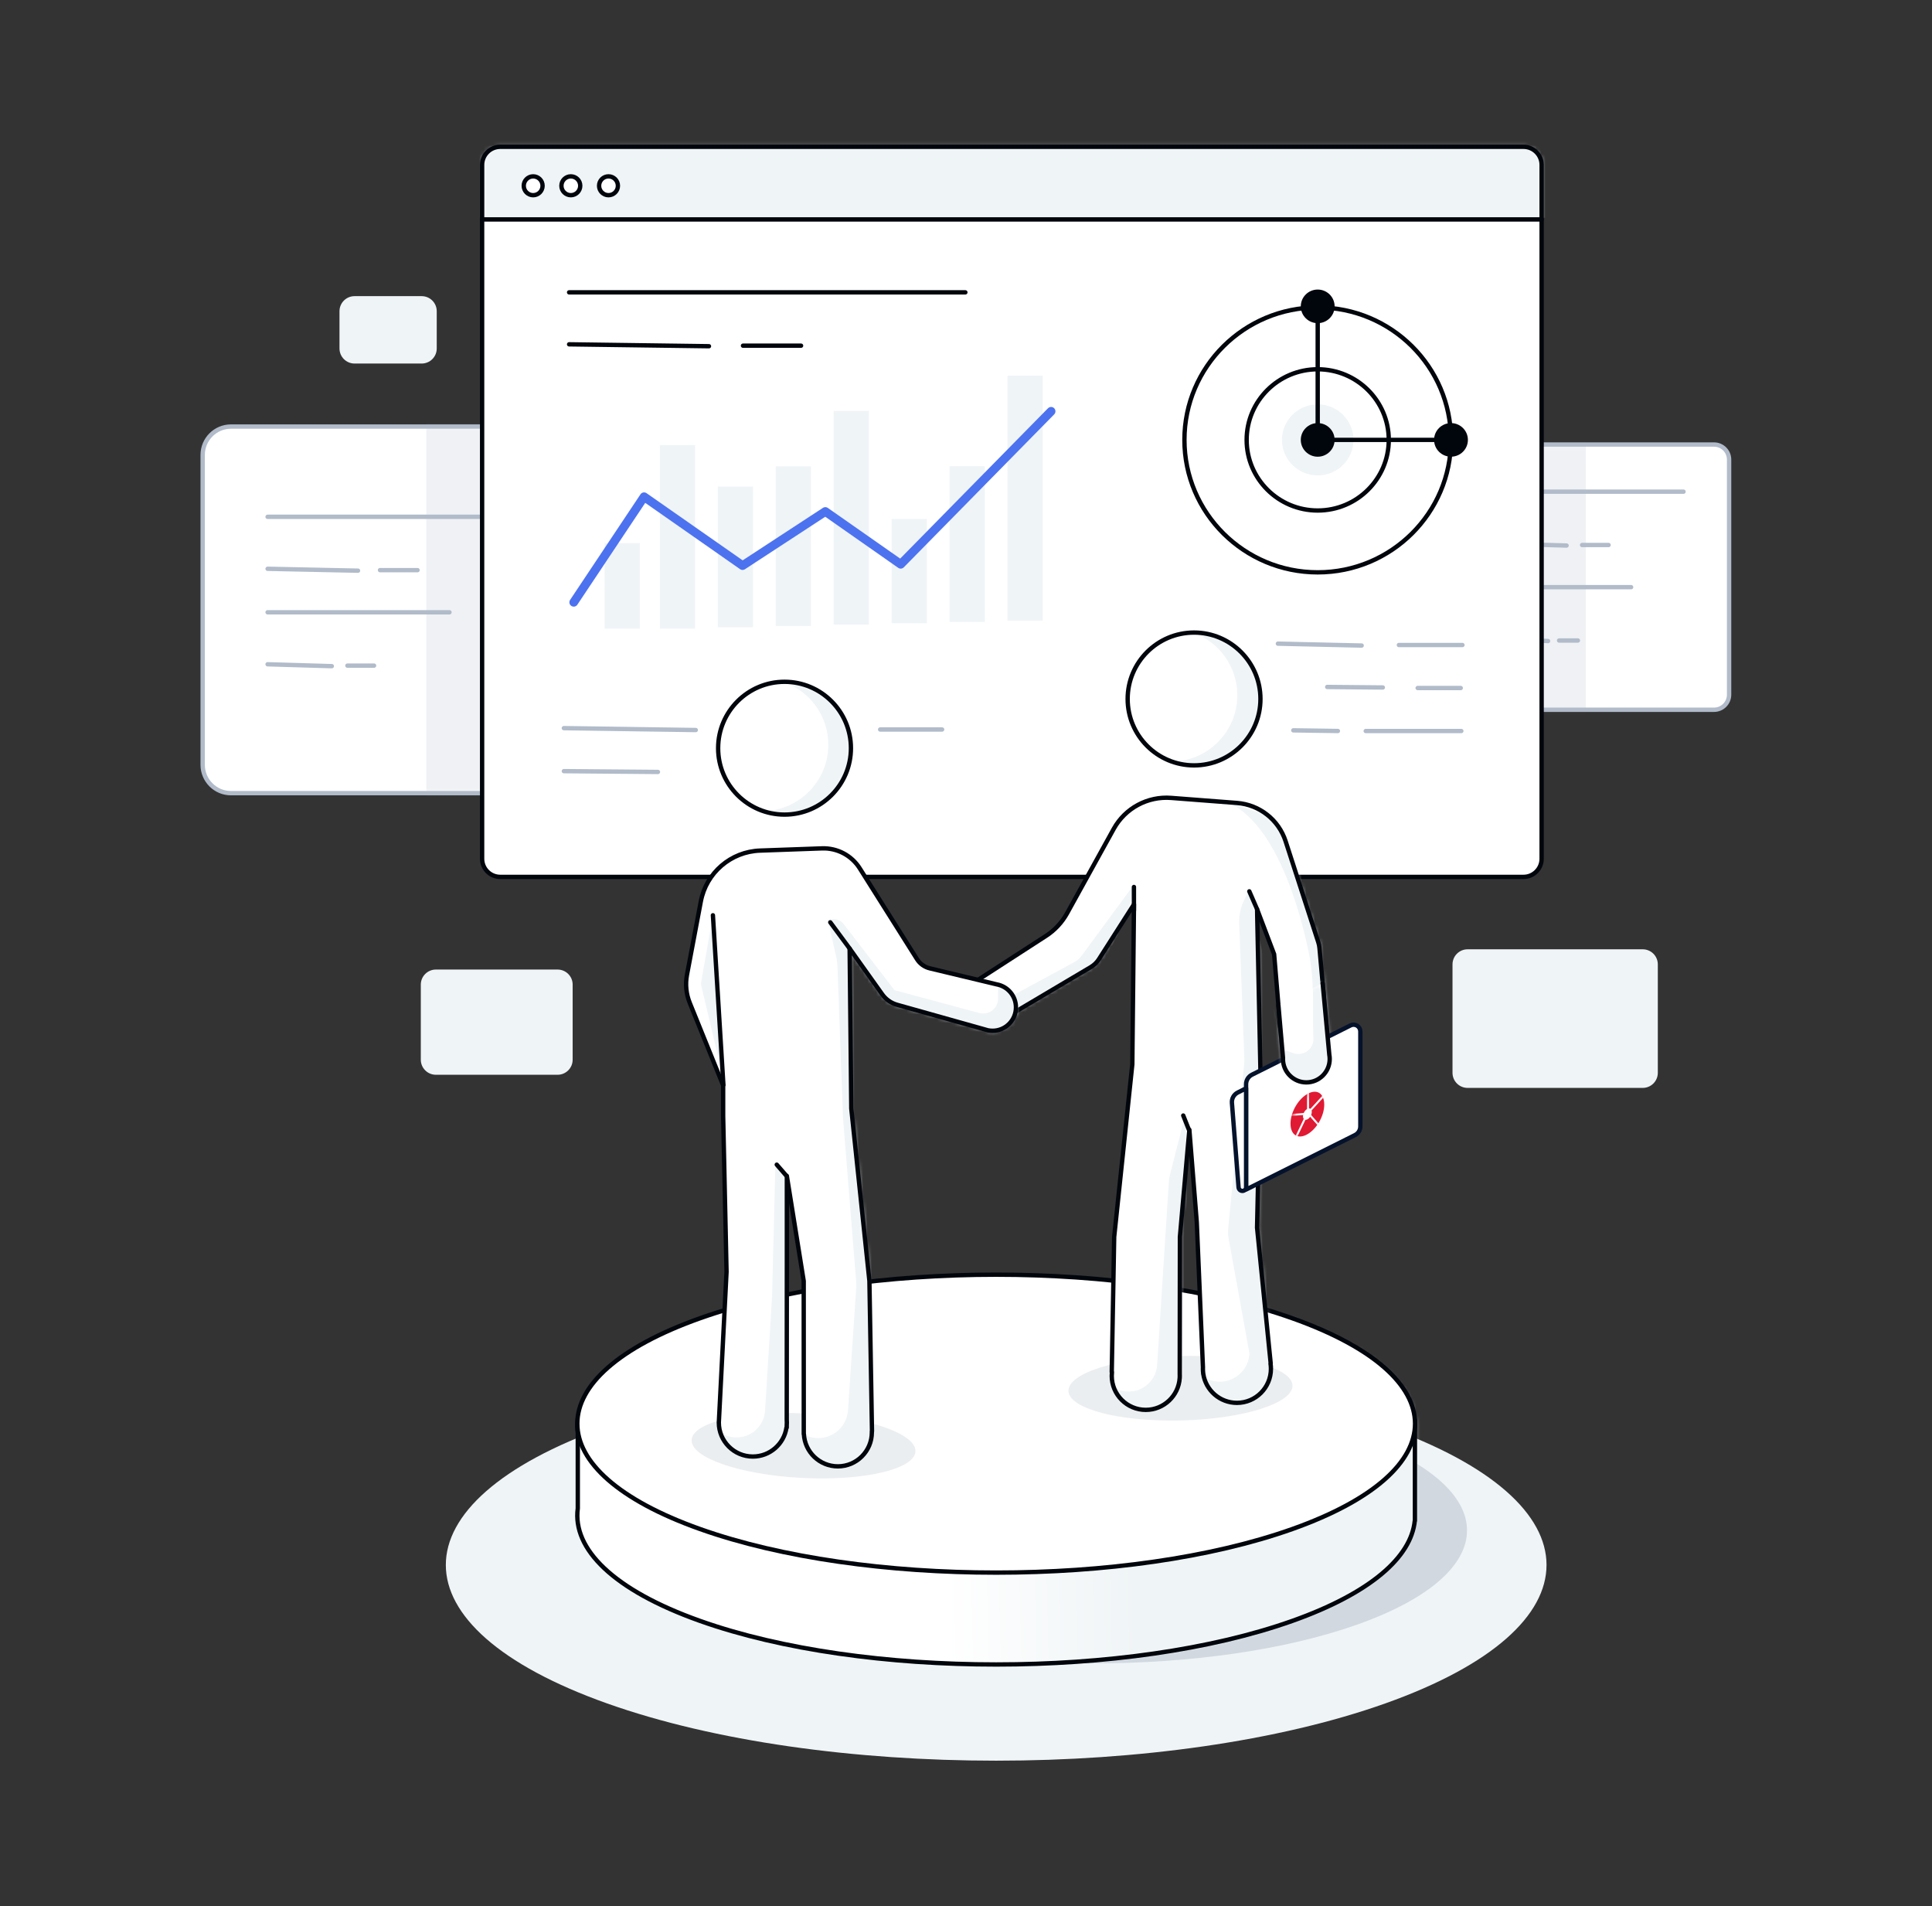
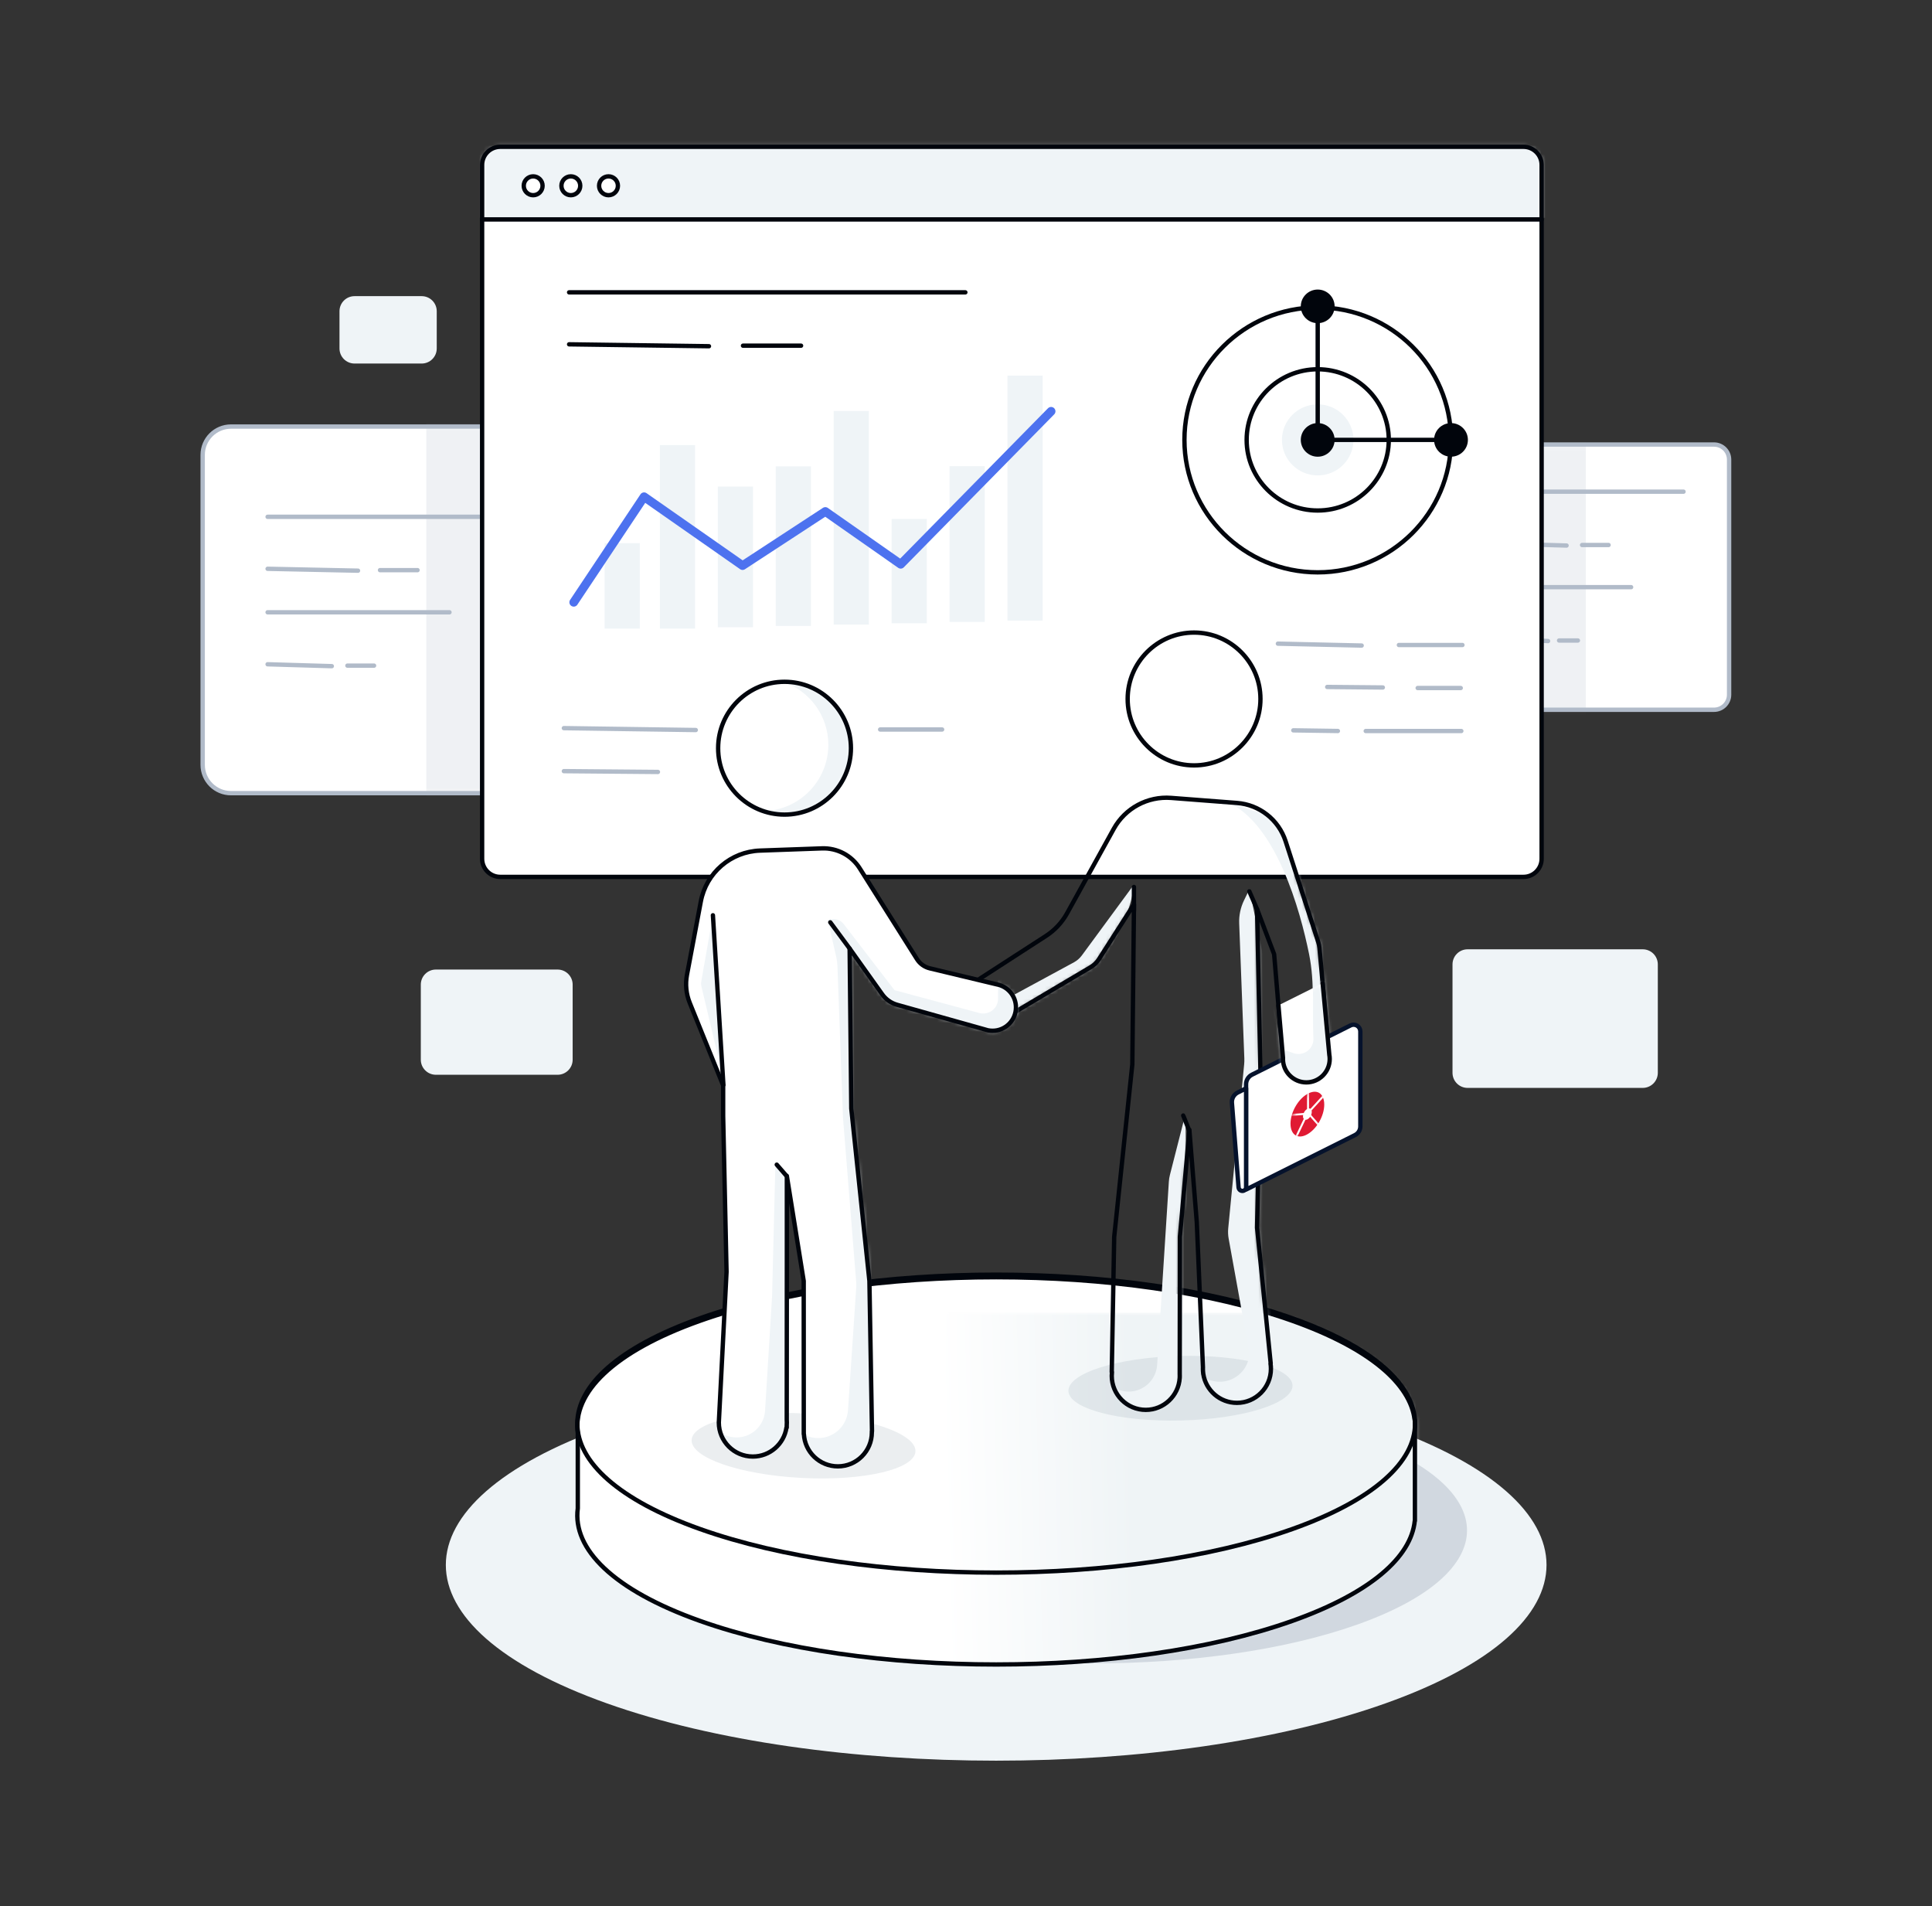
<svg xmlns="http://www.w3.org/2000/svg" xmlns:xlink="http://www.w3.org/1999/xlink" width="444" height="438" viewBox="0 0 444 438">
  <rect x="0" y="0" width="444" height="438" fill="#333333" stroke="none" />
  <defs>
    <path id="partners@1x-a" d="M80.105,2.701 C97.878,9.021 107.245,17.206 108.203,25.491 L108.255,25.491 L108.255,26.047 C108.296,26.622 108.296,27.197 108.255,27.772 L108.255,48.664 L108.224,48.664 C107.387,57.014 98.014,65.275 80.105,71.644 C58.398,79.362 28.869,82.622 0.555,81.422 L0.555,0.807 L74.332,0.807 C76.311,1.406 78.237,2.037 80.105,2.701 Z" />
    <linearGradient id="partners@1x-b" x1="0%" x2="39.609%" y1="69.028%" y2="68.239%">
      <stop offset="0%" stop-color="#FFF" />
      <stop offset="100%" stop-color="#EFF4F6" />
    </linearGradient>
    <path id="partners@1x-d" d="M114.012,6.97 C114.012,3.372 111.095,0.456 107.498,0.456 C87.494,0.456 27.095,0.456 7.091,0.456 C3.494,0.456 0.577,3.372 0.577,6.97 C0.577,22.673 0.577,62.482 0.577,78.186 C0.577,81.783 3.494,84.699 7.091,84.699 L107.498,84.699 C111.095,84.699 114.012,81.783 114.012,78.186 C114.012,62.482 114.012,22.673 114.012,6.97 Z" />
    <path id="partners@1x-f" d="M88.077,4.587 C88.077,2.673 86.526,1.122 84.612,1.122 C70.518,1.122 17.563,1.122 3.468,1.122 C1.554,1.122 0.003,2.673 0.003,4.587 C0.003,15.31 0.003,47.881 0.003,58.605 C0.003,60.518 1.554,62.069 3.468,62.069 C17.563,62.069 70.518,62.069 84.612,62.069 C86.526,62.069 88.077,60.518 88.077,58.605 C88.077,47.881 88.077,15.31 88.077,4.587 Z" />
    <path id="partners@1x-h" d="M243.619,5.011 C243.619,2.709 241.754,0.844 239.453,0.844 C210.02,0.844 33.729,0.844 4.295,0.844 C1.994,0.844 0.129,2.709 0.129,5.011 C0.129,28.208 0.129,141.241 0.129,164.439 C0.129,166.739 1.994,168.604 4.295,168.604 C33.729,168.604 210.02,168.604 239.453,168.604 C241.754,168.604 243.619,166.739 243.619,164.439 C243.619,141.241 243.619,28.208 243.619,5.011 Z" />
    <path id="partners@1x-j" d="M32.861,132.247 L32.811,132.243 L33.374,101.183 L37.539,61.567 L37.921,24.782 C37.921,24.782 31.974,34.09 29.868,37.385 C29.388,38.135 28.741,38.762 27.975,39.215 L8.55,50.727 C8.298,50.909 8.03,51.071 7.748,51.203 L6.144,52.153 L5.998,51.706 C5.811,51.727 5.619,51.737 5.424,51.737 C2.461,51.737 0.054,49.332 0.054,46.367 C0.054,44.382 1.134,42.647 2.74,41.722 L2.739,41.717 C2.739,41.717 12.521,35.392 17.675,32.058 C19.709,30.744 21.385,28.947 22.556,26.829 C25.086,22.25 29.797,13.724 33.271,7.437 C35.893,2.692 41.045,-0.087 46.451,0.329 C51.169,0.693 56.942,1.136 61.607,1.494 C66.764,1.892 71.169,5.362 72.763,10.282 C75.445,18.568 79.34,30.599 80.278,33.495 C80.417,33.923 80.507,34.366 80.547,34.814 L82.777,59.449 L82.831,59.801 L82.859,60.35 C82.859,63.314 80.453,65.72 77.488,65.72 C74.525,65.72 72.118,63.314 72.118,60.35 L72.13,60.135 L70.13,36.25 L66.205,25.893 L66.985,63.236 L66.205,99.081 L69.34,130.282 L69.294,130.289 C69.358,130.691 69.391,131.103 69.391,131.523 C69.391,135.837 65.889,139.338 61.576,139.338 C57.658,139.338 54.408,136.448 53.847,132.685 L53.833,132.687 L53.827,132.544 C53.784,132.21 53.761,131.869 53.761,131.523 C53.761,131.405 53.764,131.288 53.769,131.171 L52.349,97.791 L50.647,76.586 L48.473,101.183 L48.432,132.758 C48.438,132.883 48.441,133.009 48.441,133.135 C48.441,133.269 48.438,133.401 48.431,133.533 L48.431,133.623 L48.426,133.622 C48.175,137.709 44.776,140.951 40.626,140.951 C36.313,140.951 32.811,137.449 32.811,133.135 C32.811,132.835 32.827,132.539 32.861,132.247 Z" />
    <path id="partners@1x-l" d="M15.927,0.448 C7.505,0.448 0.667,7.286 0.667,15.708 C0.667,24.13 7.505,30.967 15.927,30.967 C24.349,30.967 31.186,24.13 31.186,15.708 C31.186,7.286 24.349,0.448 15.927,0.448 Z" />
    <path id="partners@1x-n" d="M8.378,131.501 L10.111,97.687 L9.331,61.843 L9.331,54.846 C9.331,54.846 4.12,41.971 1.654,35.878 C0.829,33.839 0.607,31.605 1.015,29.443 C1.768,25.456 3.072,18.553 4.199,12.582 C5.445,5.983 11.095,1.127 17.806,0.888 C22.654,0.715 28.08,0.521 32.04,0.38 C35.545,0.255 38.852,2.004 40.722,4.97 C44.653,11.204 51.32,21.778 53.878,25.836 C54.547,26.896 55.602,27.653 56.822,27.945 L72.211,31.632 C74.715,32.086 76.617,34.28 76.617,36.915 C76.617,39.88 74.212,42.286 71.248,42.286 C70.905,42.286 70.57,42.254 70.244,42.192 L70.243,42.2 L70.142,42.172 C69.907,42.122 69.676,42.058 69.453,41.978 L49.318,36.322 C47.932,35.933 46.722,35.082 45.887,33.91 C43.447,30.483 38.395,23.389 38.395,23.389 L38.777,60.174 L42.942,99.79 L43.535,134.325 L43.501,134.326 C43.504,134.406 43.505,134.486 43.505,134.566 C43.505,138.879 40.003,142.381 35.69,142.381 C31.51,142.381 28.092,139.093 27.885,134.964 L27.857,134.965 L27.843,99.79 L23.967,75.638 L23.967,96.398 L23.942,131.684 C23.959,131.891 23.967,132.099 23.967,132.31 C23.967,132.524 23.959,132.737 23.941,132.947 L23.941,133.48 L23.88,133.476 C23.317,137.237 20.069,140.125 16.152,140.125 C11.838,140.125 8.336,136.623 8.336,132.31 C8.336,132.037 8.35,131.767 8.378,131.501 Z" />
    <path id="partners@1x-p" d="M15.352,0.209 C23.774,0.209 30.611,7.047 30.611,15.469 C30.611,23.89 23.774,30.728 15.352,30.728 C6.93,30.728 0.092,23.89 0.092,15.469 C0.092,7.047 6.93,0.209 15.352,0.209 Z" />
    <path id="partners@1x-r" d="M10.838,0.193 L12.375,16.702 L12.429,17.054 L12.457,17.603 C12.457,20.566 10.05,22.972 7.087,22.972 C4.123,22.972 1.717,20.566 1.717,17.603 L1.728,17.387 L0.671,5.277 L10.838,0.193 Z" />
    <path id="partners@1x-t" d="M5.015,0.811 C7.432,-0.397 9.393,0.953 9.393,3.824 C9.393,6.693 7.432,10.005 5.015,11.213 C2.599,12.421 0.639,11.071 0.639,8.2" />
  </defs>
  <g fill="none" fill-rule="evenodd" transform="translate(46 32)">
    <path fill="#EFF4F7" d="M93.485,295.788 C142.853,278.233 223.016,278.233 272.386,295.788 C321.755,313.343 321.755,341.848 272.386,359.403 C223.016,376.958 142.853,376.958 93.485,359.403 C44.116,341.848 44.116,313.343 93.485,295.788 Z" />
    <path fill="#5A6D83" fill-opacity=".2" d="M144.441,298.05 C177.982,286.123 232.446,286.123 265.987,298.05 C299.528,309.977 299.528,329.343 265.987,341.27 C232.446,353.197 177.982,353.197 144.441,341.27 C110.9,329.343 110.9,309.977 144.441,298.05 Z" />
    <path fill="#FFF" d="M86.783,297.344 C85.543,288.044 94.901,278.598 114.855,271.502 C152.43,258.141 213.44,258.141 251.015,271.502 C268.789,277.823 278.155,286.007 279.114,294.293 L279.166,294.293 L279.166,294.849 C279.206,295.424 279.206,295.999 279.166,296.574 L279.166,317.465 L279.134,317.465 C278.297,325.815 268.924,334.077 251.015,340.445 C213.44,353.806 152.43,353.806 114.855,340.445 C94.901,333.349 85.543,323.903 86.783,314.603 L86.783,297.344 Z" />
    <g transform="translate(170.91 268.801)">
      <mask id="partners@1x-c" fill="#fff">
        <use xlink:href="#partners@1x-a" />
      </mask>
      <polygon fill="url(#partners@1x-b)" points=".555 91.44 110.913 91.44 110.913 .808 .555 .808" mask="url(#partners@1x-c)" />
    </g>
    <path stroke="#01050C" stroke-linecap="round" stroke-linejoin="round" d="M86.783,297.344 C85.543,288.044 94.901,278.598 114.855,271.502 C152.43,258.141 213.44,258.141 251.015,271.502 C268.789,277.823 278.155,286.007 279.114,294.293 L279.166,294.293 L279.166,294.849 C279.206,295.424 279.206,295.999 279.166,296.574 L279.166,317.465 L279.134,317.465 C278.297,325.815 268.924,334.077 251.015,340.445 C213.44,353.806 152.43,353.806 114.855,340.445 C94.901,333.349 85.543,323.903 86.783,314.603 L86.783,297.344 Z" />
-     <path fill="#FFF" d="M114.855,270.917 C152.43,257.557 213.44,257.557 251.015,270.917 C288.59,284.278 288.59,305.973 251.015,319.334 C213.44,332.695 152.43,332.695 114.855,319.334 C77.281,305.973 77.281,284.278 114.855,270.917 Z" />
    <path stroke="#01050C" stroke-linecap="round" stroke-linejoin="round" d="M114.855,270.917 C152.43,257.557 213.44,257.557 251.015,270.917 C288.59,284.278 288.59,305.973 251.015,319.334 C213.44,332.695 152.43,332.695 114.855,319.334 C77.281,305.973 77.281,284.278 114.855,270.917 Z" />
    <path fill="#5A6D83" fill-opacity=".12" d="M139.046 292.79C153.242 293.522 164.596 297.434 164.384 301.522 164.174 305.61 152.477 308.335 138.281 307.603 124.085 306.871 112.732 302.959 112.942 298.871 113.153 294.783 124.85 292.058 139.046 292.79zM225.111 279.572C239.32 279.226 250.939 282.267 251.038 286.359 251.139 290.451 239.682 294.054 225.472 294.401 211.261 294.747 199.643 291.706 199.543 287.614 199.443 283.522 210.9 279.919 225.111 279.572z" />
    <path fill="#FFF" d="M114.012,72.527 C114.012,68.929 111.095,66.013 107.498,66.013 C87.494,66.013 27.095,66.013 7.091,66.013 C3.494,66.013 0.577,68.929 0.577,72.527 C0.577,88.23 0.577,128.038 0.577,143.742 C0.577,147.34 3.494,150.255 7.091,150.255 L107.498,150.255 C111.095,150.255 114.012,147.34 114.012,143.742 C114.012,128.038 114.012,88.23 114.012,72.527 Z" />
    <g transform="translate(0 65.557)">
      <mask id="partners@1x-e" fill="#fff">
        <use xlink:href="#partners@1x-d" />
      </mask>
      <polygon fill="#B1BBC9" fill-opacity=".2" points="51.966 87.123 74.172 87.123 74.172 -7.741 51.966 -7.741" mask="url(#partners@1x-e)" />
    </g>
    <path stroke="#B1BBC9" stroke-linecap="round" stroke-linejoin="round" d="M114.012,72.527 C114.012,68.929 111.095,66.013 107.498,66.013 C87.494,66.013 27.095,66.013 7.091,66.013 C3.494,66.013 0.577,68.929 0.577,72.527 C0.577,88.23 0.577,128.038 0.577,143.742 C0.577,147.34 3.494,150.255 7.091,150.255 L107.498,150.255 C111.095,150.255 114.012,147.34 114.012,143.742 C114.012,128.038 114.012,88.23 114.012,72.527 Z" />
    <line x1="15.499" x2="74.364" y1="86.752" y2="86.752" stroke="#B1BBC9" stroke-linecap="round" stroke-linejoin="round" />
    <line x1="15.499" x2="36.277" y1="98.696" y2="99.13" stroke="#B1BBC9" stroke-linecap="round" stroke-linejoin="round" />
    <line x1="41.331" x2="49.958" y1="99.007" y2="99.007" stroke="#B1BBC9" stroke-linecap="round" stroke-linejoin="round" />
    <line x1="15.499" x2="57.295" y1="108.693" y2="108.693" stroke="#B1BBC9" stroke-linecap="round" stroke-linejoin="round" />
    <line x1="15.499" x2="30.252" y1="120.637" y2="121.071" stroke="#B1BBC9" stroke-linecap="round" stroke-linejoin="round" />
    <line x1="33.84" x2="39.966" y1="120.948" y2="120.948" stroke="#B1BBC9" stroke-linecap="round" stroke-linejoin="round" />
    <path fill="#FFF" d="M351.371,73.608 C351.371,71.695 349.82,70.144 347.906,70.144 C333.812,70.144 280.857,70.144 266.762,70.144 C264.848,70.144 263.298,71.695 263.298,73.608 C263.298,84.331 263.298,116.903 263.298,127.626 C263.298,129.54 264.848,131.09 266.762,131.09 C280.857,131.09 333.812,131.09 347.906,131.09 C349.82,131.09 351.371,129.54 351.371,127.626 C351.371,116.903 351.371,84.331 351.371,73.608 Z" />
    <g transform="translate(263.294 69.021)">
      <mask id="partners@1x-g" fill="#fff">
        <use xlink:href="#partners@1x-f" />
      </mask>
      <polygon fill="#B1BBC9" fill-opacity=".2" points="32.937 71.886 55.143 71.886 55.143 -22.977 32.937 -22.977" mask="url(#partners@1x-g)" />
    </g>
    <path stroke="#B1BBC9" stroke-linecap="round" stroke-linejoin="round" d="M351.371,73.608 C351.371,71.695 349.82,70.144 347.906,70.144 C333.812,70.144 280.857,70.144 266.762,70.144 C264.848,70.144 263.298,71.695 263.298,73.608 C263.298,84.331 263.298,116.903 263.298,127.626 C263.298,129.54 264.848,131.09 266.762,131.09 C280.857,131.09 333.812,131.09 347.906,131.09 C349.82,131.09 351.371,129.54 351.371,127.626 C351.371,116.903 351.371,84.331 351.371,73.608 Z" />
    <line x1="299.354" x2="340.897" y1="80.978" y2="80.978" stroke="#B1BBC9" stroke-linecap="round" stroke-linejoin="round" />
    <line x1="299.354" x2="314.017" y1="92.922" y2="93.356" stroke="#B1BBC9" stroke-linecap="round" stroke-linejoin="round" />
    <line x1="317.584" x2="323.673" y1="93.233" y2="93.233" stroke="#B1BBC9" stroke-linecap="round" stroke-linejoin="round" />
    <line x1="299.354" x2="328.851" y1="102.919" y2="102.919" stroke="#B1BBC9" stroke-linecap="round" stroke-linejoin="round" />
    <line x1="299.354" x2="309.766" y1="114.863" y2="115.297" stroke="#B1BBC9" stroke-linecap="round" stroke-linejoin="round" />
    <line x1="312.298" x2="316.62" y1="115.174" y2="115.174" stroke="#B1BBC9" stroke-linecap="round" stroke-linejoin="round" />
    <path fill="#EFF4F7" d="M334.989 189.595C334.989 188.677 334.624 187.796 333.974 187.146 333.323 186.495 332.442 186.13 331.524 186.13 322.799 186.13 299.996 186.13 291.27 186.13 290.351 186.13 289.47 186.495 288.821 187.146 288.171 187.796 287.806 188.677 287.806 189.595 287.806 195.72 287.806 208.389 287.806 214.513 287.806 215.432 288.171 216.313 288.821 216.962 289.47 217.613 290.351 217.978 291.27 217.978 299.996 217.978 322.799 217.978 331.524 217.978 332.442 217.978 333.323 217.613 333.974 216.962 334.624 216.313 334.989 215.432 334.989 214.513 334.989 208.389 334.989 195.72 334.989 189.595zM85.604 194.248C85.604 192.334 84.052 190.783 82.139 190.783 75.456 190.783 60.855 190.783 54.172 190.783 52.259 190.783 50.707 192.334 50.707 194.248 50.707 198.842 50.707 206.903 50.707 211.498 50.707 213.411 52.259 214.962 54.172 214.962 60.855 214.962 75.456 214.962 82.139 214.962 84.052 214.962 85.604 213.411 85.604 211.498 85.604 206.903 85.604 198.842 85.604 194.248zM54.369 39.514C54.369 37.6 52.818 36.049 50.905 36.049 46.708 36.049 39.68 36.049 35.483 36.049 33.57 36.049 32.019 37.6 32.019 39.514 32.019 42.066 32.019 45.52 32.019 48.071 32.019 49.984 33.57 51.535 35.483 51.535 39.68 51.535 46.708 51.535 50.905 51.535 52.818 51.535 54.369 49.984 54.369 48.071 54.369 45.52 54.369 42.066 54.369 39.514z" />
    <path fill="#FFF" d="M308.287,5.899 C308.287,3.597 306.422,1.732 304.122,1.732 C274.689,1.732 98.398,1.732 68.964,1.732 C66.663,1.732 64.798,3.597 64.798,5.899 C64.798,29.096 64.798,142.129 64.798,165.327 C64.798,167.627 66.663,169.492 68.964,169.492 C98.398,169.492 274.689,169.492 304.122,169.492 C306.422,169.492 308.287,167.627 308.287,165.327 C308.287,142.129 308.287,29.096 308.287,5.899 Z" />
    <g transform="translate(64.669 .888)">
      <mask id="partners@1x-i" fill="#fff">
        <use xlink:href="#partners@1x-h" />
      </mask>
      <polygon fill="#EFF4F7" points="-13.302 17.136 249.939 17.136 249.939 -13.859 -13.302 -13.859" mask="url(#partners@1x-i)" />
    </g>
    <path stroke="#01050C" stroke-linecap="round" stroke-linejoin="round" d="M308.287,5.899 C308.287,3.597 306.422,1.732 304.122,1.732 C274.689,1.732 98.398,1.732 68.964,1.732 C66.663,1.732 64.798,3.597 64.798,5.899 C64.798,29.096 64.798,142.129 64.798,165.327 C64.798,167.627 66.663,169.492 68.964,169.492 C98.398,169.492 274.689,169.492 304.122,169.492 C306.422,169.492 308.287,167.627 308.287,165.327 C308.287,142.129 308.287,29.096 308.287,5.899 Z" />
    <polygon fill="#EFF4F7" points="92.949 112.437 101.032 112.437 101.032 92.805 92.949 92.805" />
    <polygon fill="#EFF4F7" points="105.652 112.437 113.735 112.437 113.735 70.277 105.652 70.277" />
    <polygon fill="#EFF4F7" points="118.965 112.132 127.049 112.132 127.049 79.798 118.965 79.798" />
    <polygon fill="#EFF4F7" points="132.279 111.826 140.362 111.826 140.362 75.161 132.279 75.161" />
    <polygon fill="#EFF4F7" points="145.592 111.521 153.676 111.521 153.676 62.442 145.592 62.442" />
    <polygon fill="#EFF4F7" points="158.906 111.215 166.99 111.215 166.99 87.253 158.906 87.253" />
    <polygon fill="#EFF4F7" points="172.22 110.91 180.303 110.91 180.303 75.112 172.22 75.112" />
    <polygon fill="#EFF4F7" points="185.533 110.604 193.617 110.604 193.617 54.308 185.533 54.308" />
    <path fill="#EFF4F7" d="M256.827,60.912 C261.362,60.912 265.045,64.572 265.045,69.078 C265.045,73.585 261.362,77.243 256.827,77.243 C252.291,77.243 248.61,73.585 248.61,69.078 C248.61,64.572 252.291,60.912 256.827,60.912 Z" />
    <path stroke="#01050C" stroke-linecap="round" stroke-linejoin="round" d="M256.827,38.643 C273.732,38.643 287.457,52.28 287.457,69.078 C287.457,85.875 273.732,99.514 256.827,99.514 C239.922,99.514 226.197,85.875 226.197,69.078 C226.197,52.28 239.922,38.643 256.827,38.643 Z" />
    <path stroke="#01050C" stroke-linecap="round" stroke-linejoin="round" d="M256.827,52.851 C265.84,52.851 273.158,60.122 273.158,69.078 C273.158,78.034 265.84,85.305 256.827,85.305 C247.814,85.305 240.496,78.034 240.496,69.078 C240.496,60.122 247.814,52.851 256.827,52.851 Z" />
    <polyline stroke="#01050C" stroke-linecap="round" stroke-linejoin="round" points="256.827 38.643 256.827 69.078 287.457 69.078" />
    <path fill="#01050C" d="M256.827 65.215C258.973 65.215 260.715 66.946 260.715 69.078 260.715 71.211 258.973 72.942 256.827 72.942 254.682 72.942 252.939 71.211 252.939 69.078 252.939 66.946 254.682 65.215 256.827 65.215zM256.827 34.532C258.973 34.532 260.715 36.263 260.715 38.396 260.715 40.528 258.973 42.259 256.827 42.259 254.682 42.259 252.939 40.528 252.939 38.396 252.939 36.263 254.682 34.532 256.827 34.532zM287.457 65.215C289.603 65.215 291.345 66.946 291.345 69.078 291.345 71.211 289.603 72.942 287.457 72.942 285.31 72.942 283.569 71.211 283.569 69.078 283.569 66.946 285.31 65.215 287.457 65.215z" />
    <line x1="247.681" x2="266.931" y1="115.9" y2="116.334" stroke="#B1BBC9" stroke-linecap="round" stroke-linejoin="round" />
    <line x1="259.012" x2="271.791" y1="125.85" y2="125.968" stroke="#B1BBC9" stroke-linecap="round" stroke-linejoin="round" />
    <line x1="251.22" x2="261.463" y1="135.818" y2="135.968" stroke="#B1BBC9" stroke-linecap="round" stroke-linejoin="round" />
    <line x1="275.485" x2="290.087" y1="116.211" y2="116.211" stroke="#B1BBC9" stroke-linecap="round" stroke-linejoin="round" />
    <line x1="279.803" x2="289.697" y1="126.094" y2="126.094" stroke="#B1BBC9" stroke-linecap="round" stroke-linejoin="round" />
    <line x1="267.866" x2="289.833" y1="135.975" y2="135.975" stroke="#B1BBC9" stroke-linecap="round" stroke-linejoin="round" />
    <line x1="83.585" x2="113.902" y1="135.312" y2="135.748" stroke="#B1BBC9" stroke-linecap="round" stroke-linejoin="round" />
    <line x1="83.585" x2="105.2" y1="145.195" y2="145.38" stroke="#B1BBC9" stroke-linecap="round" stroke-linejoin="round" />
    <line x1="156.27" x2="170.513" y1="135.624" y2="135.624" stroke="#B1BBC9" stroke-linecap="round" stroke-linejoin="round" />
    <line x1="125.554" x2="140.301" y1="145.506" y2="145.506" stroke="#01050C" stroke-linecap="round" stroke-linejoin="round" />
    <line x1="84.787" x2="175.853" y1="35.176" y2="35.176" stroke="#01050C" stroke-linecap="round" stroke-linejoin="round" />
    <line x1="84.787" x2="116.93" y1="47.119" y2="47.555" stroke="#01050C" stroke-linecap="round" stroke-linejoin="round" />
    <line x1="124.749" x2="138.097" y1="47.431" y2="47.431" stroke="#01050C" stroke-linecap="round" stroke-linejoin="round" />
    <line x1="64.798" x2="308.287" y1="18.42" y2="18.42" stroke="#01050C" stroke-linecap="round" stroke-linejoin="round" />
    <path fill="#FFF" d="M76.528,8.524 C77.723,8.524 78.692,9.492 78.692,10.688 C78.692,11.882 77.723,12.852 76.528,12.852 C75.334,12.852 74.364,11.882 74.364,10.688 C74.364,9.492 75.334,8.524 76.528,8.524 Z" />
    <path stroke="#01050C" stroke-linecap="round" stroke-linejoin="round" d="M76.528,8.524 C77.723,8.524 78.692,9.492 78.692,10.688 C78.692,11.882 77.723,12.852 76.528,12.852 C75.334,12.852 74.364,11.882 74.364,10.688 C74.364,9.492 75.334,8.524 76.528,8.524 Z" />
    <path fill="#FFF" d="M85.185,8.524 C86.38,8.524 87.349,9.492 87.349,10.688 C87.349,11.882 86.38,12.852 85.185,12.852 C83.991,12.852 83.021,11.882 83.021,10.688 C83.021,9.492 83.991,8.524 85.185,8.524 Z" />
    <path stroke="#01050C" stroke-linecap="round" stroke-linejoin="round" d="M85.185,8.524 C86.38,8.524 87.349,9.492 87.349,10.688 C87.349,11.882 86.38,12.852 85.185,12.852 C83.991,12.852 83.021,11.882 83.021,10.688 C83.021,9.492 83.991,8.524 85.185,8.524 Z" />
    <path fill="#FFF" d="M93.842,8.524 C95.036,8.524 96.006,9.492 96.006,10.688 C96.006,11.882 95.036,12.852 93.842,12.852 C92.647,12.852 91.678,11.882 91.678,10.688 C91.678,9.492 92.647,8.524 93.842,8.524 Z" />
    <path stroke="#01050C" stroke-linecap="round" stroke-linejoin="round" d="M93.842,8.524 C95.036,8.524 96.006,9.492 96.006,10.688 C96.006,11.882 95.036,12.852 93.842,12.852 C92.647,12.852 91.678,11.882 91.678,10.688 C91.678,9.492 92.647,8.524 93.842,8.524 Z" />
-     <path fill="#FFF" d="M209.545,283.259 L209.496,283.255 L210.058,252.195 L214.223,212.579 L214.605,175.794 C214.605,175.794 208.658,185.102 206.552,188.397 C206.073,189.147 205.425,189.774 204.659,190.227 L185.234,201.739 C184.983,201.921 184.715,202.083 184.432,202.215 L182.828,203.165 L182.682,202.718 C182.495,202.739 182.303,202.749 182.108,202.749 C179.145,202.749 176.738,200.344 176.738,197.379 C176.738,195.394 177.818,193.659 179.425,192.734 L179.423,192.729 C179.423,192.729 189.206,186.404 194.36,183.07 C196.393,181.756 198.069,179.959 199.24,177.841 C201.77,173.261 206.481,164.736 209.955,158.449 C212.578,153.704 217.729,150.925 223.135,151.341 C227.853,151.705 233.626,152.148 238.292,152.506 C243.448,152.903 247.853,156.374 249.447,161.294 C252.13,169.58 256.025,181.611 256.962,184.507 C257.101,184.935 257.191,185.378 257.231,185.826 L259.461,210.461 L259.516,210.813 L259.543,211.362 C259.543,214.326 257.137,216.731 254.172,216.731 C251.209,216.731 248.803,214.326 248.803,211.362 L248.814,211.147 L246.814,187.262 L242.889,176.905 L243.669,214.248 L242.889,250.092 L246.024,281.294 L245.978,281.301 C246.043,281.703 246.075,282.115 246.075,282.535 C246.075,286.849 242.574,290.35 238.26,290.35 C234.342,290.35 231.093,287.46 230.531,283.697 L230.517,283.699 L230.512,283.556 C230.468,283.222 230.445,282.881 230.445,282.535 C230.445,282.417 230.448,282.3 230.453,282.183 L229.034,248.803 L227.331,227.598 L225.157,252.195 L225.116,283.77 C225.122,283.895 225.126,284.021 225.126,284.147 C225.126,284.281 225.122,284.413 225.115,284.545 L225.115,284.635 L225.111,284.634 C224.859,288.721 221.46,291.962 217.31,291.962 C212.997,291.962 209.496,288.461 209.496,284.147 C209.496,283.847 209.512,283.551 209.545,283.259 Z" />
    <g transform="translate(176.684 151.012)">
      <mask id="partners@1x-k" fill="#fff">
        <use xlink:href="#partners@1x-j" />
      </mask>
      <path fill="#EFF4F7" d="M64.461 21.306C64.461 21.306 63.834 22.595 63.211 23.873 62.412 25.515 62.03 27.328 62.099 29.153 62.38 36.509 63.128 56.197 63.28 60.172 63.298 60.641 63.284 61.112 63.238 61.58 62.782 66.282 60.167 93.192 59.581 99.225 59.503 100.021 59.537 100.823 59.679 101.611 60.635 106.895 64.461 128.03 64.461 128.03 64.461 128.03 64.452 128.132 64.433 128.318 64.195 130.706 62.723 132.796 60.554 133.825 58.385 134.853 55.836 134.671 53.836 133.343 53.836 133.343 53.836 133.343 53.836 133.343L53.219 143.456 79.763 141.83 86.692 112.276 89.697 11.136 59.464 1.33C70.599 6.257 76.121 26.148 78.159 36.219 79.528 42.979 78.81 49.391 79.111 55.435 79.22 56.606 78.724 57.751 77.794 58.473 76.866 59.195 75.632 59.391 74.525 58.995 73.105 58.508 71.959 58.098 71.959 58.098L64.461 21.306zM49.738 73.013C49.738 73.013 46.962 83.889 46.185 86.937 46.051 87.459 45.967 87.992 45.933 88.53 45.639 93.133 44.156 116.33 43.245 130.596 43.095 132.938 41.709 135.022 39.606 136.065 37.504 137.108 35.005 136.951 33.05 135.654 33.049 135.653 33.049 135.653 33.049 135.653L32.433 145.766 50.893 142.293 49.738 73.013zM37.72 20.508C37.72 20.508 28.612 32.893 25.94 36.526 25.461 37.179 24.843 37.717 24.132 38.103 21.069 39.762 12.124 44.611 5.453 48.227 3.796 49.125 1.789 49.085.169 48.12-1.45 47.156-2.442 45.411-2.442 43.527-2.442 43.524-2.442 43.523-2.442 43.523L-10.569 49.574 3.989 61.445C10.521 57.83 25.213 47.003 25.213 47.003 25.213 47.003 37.88 28.705 37.72 20.508z" mask="url(#partners@1x-k)" />
    </g>
    <path stroke="#01050C" stroke-linecap="round" stroke-linejoin="round" d="M209.545,283.259 L209.496,283.255 L210.058,252.195 L214.223,212.579 L214.605,175.794 C214.605,175.794 208.658,185.102 206.552,188.397 C206.073,189.147 205.425,189.774 204.659,190.227 L185.234,201.739 C184.983,201.921 184.715,202.083 184.432,202.215 L182.828,203.165 L182.682,202.718 C182.495,202.739 182.303,202.749 182.108,202.749 C179.145,202.749 176.738,200.344 176.738,197.379 C176.738,195.394 177.818,193.659 179.425,192.734 L179.423,192.729 C179.423,192.729 189.206,186.404 194.36,183.07 C196.393,181.756 198.069,179.959 199.24,177.841 C201.77,173.261 206.481,164.736 209.955,158.449 C212.578,153.704 217.729,150.925 223.135,151.341 C227.853,151.705 233.626,152.148 238.292,152.506 C243.448,152.903 247.853,156.374 249.447,161.294 C252.13,169.58 256.025,181.611 256.962,184.507 C257.101,184.935 257.191,185.378 257.231,185.826 L259.461,210.461 L259.516,210.813 L259.543,211.362 C259.543,214.326 257.137,216.731 254.172,216.731 C251.209,216.731 248.803,214.326 248.803,211.362 L248.814,211.147 L246.814,187.262 L242.889,176.905 L243.669,214.248 L242.889,250.092 L246.024,281.294 L245.978,281.301 C246.043,281.703 246.075,282.115 246.075,282.535 C246.075,286.849 242.574,290.35 238.26,290.35 C234.342,290.35 231.093,287.46 230.531,283.697 L230.517,283.699 L230.512,283.556 C230.468,283.222 230.445,282.881 230.445,282.535 C230.445,282.417 230.448,282.3 230.453,282.183 L229.034,248.803 L227.331,227.598 L225.157,252.195 L225.116,283.77 C225.122,283.895 225.126,284.021 225.126,284.147 C225.126,284.281 225.122,284.413 225.115,284.545 L225.115,284.635 L225.111,284.634 C224.859,288.721 221.46,291.962 217.31,291.962 C212.997,291.962 209.496,288.461 209.496,284.147 C209.496,283.847 209.512,283.551 209.545,283.259 Z" />
    <line x1="214.594" x2="214.594" y1="177.237" y2="171.81" stroke="#01050C" stroke-linecap="round" stroke-linejoin="round" />
    <line x1="241.11" x2="242.889" y1="172.81" y2="176.905" stroke="#01050C" stroke-linecap="round" stroke-linejoin="round" />
    <line x1="227.241" x2="225.924" y1="227.634" y2="224.324" stroke="#01050C" stroke-linecap="round" stroke-linejoin="round" />
    <path fill="#FFF" d="M228.41,113.352 C219.988,113.352 213.15,120.189 213.15,128.611 C213.15,137.033 219.988,143.871 228.41,143.871 C236.832,143.871 243.669,137.033 243.669,128.611 C243.669,120.189 236.832,113.352 228.41,113.352 Z" />
    <g transform="translate(212.483 112.904)">
      <mask id="partners@1x-m" fill="#fff">
        <use xlink:href="#partners@1x-l" />
      </mask>
-       <path fill="#EFF4F7" d="M15.648,0.454 L15.927,0.44 C24.349,0.44 31.186,7.278 31.186,15.699 C31.186,24.121 24.349,30.959 15.927,30.959 C14.159,30.959 12.461,30.658 10.886,30.087 C19.18,29.95 25.866,23.17 25.866,14.841 C25.866,8.188 21.598,2.522 15.648,0.454 Z" mask="url(#partners@1x-m)" />
    </g>
    <path stroke="#01050C" stroke-linecap="round" stroke-linejoin="round" d="M228.41,113.352 C219.988,113.352 213.15,120.189 213.15,128.611 C213.15,137.033 219.988,143.871 228.41,143.871 C236.832,143.871 243.669,137.033 243.669,128.611 C243.669,120.189 236.832,113.352 228.41,113.352 Z" />
    <path fill="#FFF" d="M119.239,294.061 L120.972,260.247 L120.191,224.403 L120.191,217.406 C120.191,217.406 114.98,204.531 112.515,198.438 C111.689,196.399 111.467,194.164 111.876,192.003 C112.629,188.016 113.932,181.113 115.06,175.141 C116.306,168.543 121.956,163.687 128.667,163.448 C133.514,163.275 138.941,163.081 142.901,162.94 C146.405,162.815 149.713,164.563 151.582,167.53 C155.513,173.764 162.181,184.338 164.739,188.396 C165.408,189.456 166.463,190.213 167.683,190.505 L183.071,194.192 C185.576,194.646 187.478,196.84 187.478,199.475 C187.478,202.44 185.073,204.846 182.108,204.846 C181.765,204.846 181.43,204.814 181.105,204.752 L181.104,204.76 L181.003,204.732 C180.768,204.682 180.537,204.618 180.314,204.538 L160.179,198.882 C158.793,198.493 157.583,197.641 156.748,196.469 C154.308,193.043 149.255,185.949 149.255,185.949 L149.638,222.734 L153.803,262.349 L154.395,296.884 L154.362,296.886 C154.364,296.966 154.365,297.046 154.365,297.126 C154.365,301.439 150.864,304.941 146.551,304.941 C142.371,304.941 138.952,301.652 138.746,297.524 L138.718,297.525 L138.704,262.349 L134.827,238.198 L134.827,258.958 L134.803,294.244 C134.819,294.451 134.827,294.659 134.827,294.87 C134.827,295.084 134.819,295.296 134.802,295.506 L134.802,296.04 L134.741,296.036 C134.177,299.797 130.93,302.685 127.013,302.685 C122.699,302.685 119.197,299.183 119.197,294.87 C119.197,294.597 119.211,294.327 119.239,294.061 Z" />
    <g transform="translate(110.86 162.56)">
      <mask id="partners@1x-o" fill="#fff">
        <use xlink:href="#partners@1x-n" />
      </mask>
      <path fill="#EFF4F7" d="M33.406 16.929C33.406 16.929 34.771 22.926 35.326 25.367 35.48 26.043 35.57 26.732 35.596 27.425 35.8 33.016 36.762 59.323 36.862 62.046 36.868 62.199 36.876 62.35 36.889 62.501 37.122 65.408 39.523 95.267 39.905 100.029 39.94 100.454 39.942 100.881 39.914 101.306 39.629 105.545 38.025 129.428 38.025 129.428 38.025 129.428 38.015 129.53 37.996 129.715 37.758 132.104 36.287 134.193 34.117 135.222 31.949 136.251 29.4 136.068 27.399 134.741 27.399 134.741 27.399 134.741 27.399 134.741L26.783 144.854 53.326 143.227 60.255 113.674 87.511 39.093 72.51 25.824 72.51 34.922C72.51 35.982 72.017 36.982 71.175 37.627 70.334 38.271 69.241 38.488 68.216 38.212 61.361 36.366 48.707 32.959 48.707 32.959 48.707 32.959 40.453 22.221 37.024 17.761 36.173 16.653 34.656 16.305 33.406 16.929 33.406 16.929 33.406 16.929 33.406 16.929zM6.977 15.753C6.977 15.753 4.803 28.103 4.302 30.951 4.234 31.334 4.246 31.728 4.336 32.107 5.145 35.509 9.273 52.874 9.273 52.874L8.639 34.557 6.977 15.753zM23.967 75.638L21.337 72.917 20.579 103.2C20.579 103.2 19.644 118.473 18.964 129.583 18.821 131.921 17.441 134.005 15.344 135.049 13.247 136.092 10.752 135.937 8.801 134.642 8.798 134.641 8.798 134.641 8.798 134.641L8.182 144.754 26.642 141.281 23.967 75.638z" mask="url(#partners@1x-o)" />
    </g>
    <path stroke="#01050C" stroke-linecap="round" stroke-linejoin="round" d="M119.239,294.061 L120.972,260.247 L120.191,224.403 L120.191,217.406 C120.191,217.406 114.98,204.531 112.515,198.438 C111.689,196.399 111.467,194.164 111.876,192.003 C112.629,188.016 113.932,181.113 115.06,175.141 C116.306,168.543 121.956,163.687 128.667,163.448 C133.514,163.275 138.941,163.081 142.901,162.94 C146.405,162.815 149.713,164.563 151.582,167.53 C155.513,173.764 162.181,184.338 164.739,188.396 C165.408,189.456 166.463,190.213 167.683,190.505 L183.071,194.192 C185.576,194.646 187.478,196.84 187.478,199.475 C187.478,202.44 185.073,204.846 182.108,204.846 C181.765,204.846 181.43,204.814 181.105,204.752 L181.104,204.76 L181.003,204.732 C180.768,204.682 180.537,204.618 180.314,204.538 L160.179,198.882 C158.793,198.493 157.583,197.641 156.748,196.469 C154.308,193.043 149.255,185.949 149.255,185.949 L149.638,222.734 L153.803,262.349 L154.395,296.884 L154.362,296.886 C154.364,296.966 154.365,297.046 154.365,297.126 C154.365,301.439 150.864,304.941 146.551,304.941 C142.371,304.941 138.952,301.652 138.746,297.524 L138.718,297.525 L138.704,262.349 L134.827,238.198 L134.827,258.958 L134.803,294.244 C134.819,294.451 134.827,294.659 134.827,294.87 C134.827,295.084 134.819,295.296 134.802,295.506 L134.802,296.04 L134.741,296.036 C134.177,299.797 130.93,302.685 127.013,302.685 C122.699,302.685 119.197,299.183 119.197,294.87 C119.197,294.597 119.211,294.327 119.239,294.061 Z" />
    <line x1="117.838" x2="120.248" y1="178.312" y2="217.289" stroke="#01050C" stroke-linecap="round" stroke-linejoin="round" />
    <line x1="134.678" x2="132.507" y1="238.113" y2="235.615" stroke="#01050C" stroke-linecap="round" stroke-linejoin="round" />
    <path fill="#FFF" d="M134.296,124.661 C142.718,124.661 149.556,131.498 149.556,139.92 C149.556,148.342 142.718,155.18 134.296,155.18 C125.874,155.18 119.037,148.342 119.037,139.92 C119.037,131.498 125.874,124.661 134.296,124.661 Z" />
    <g transform="translate(118.944 124.452)">
      <mask id="partners@1x-q" fill="#fff">
        <use xlink:href="#partners@1x-p" />
      </mask>
      <path fill="#EFF4F7" d="M15.198,0.286 L15.477,0.273 C23.899,0.273 30.736,7.11 30.736,15.532 C30.736,23.954 23.899,30.792 15.477,30.792 C13.71,30.792 12.011,30.49 10.436,29.92 C18.73,29.782 25.416,23.002 25.416,14.674 C25.416,8.02 21.148,2.355 15.198,0.286 Z" mask="url(#partners@1x-q)" />
    </g>
    <path stroke="#01050C" stroke-linecap="round" stroke-linejoin="round" d="M134.296,124.661 C142.718,124.661 149.556,131.498 149.556,139.92 C149.556,148.342 142.718,155.18 134.296,155.18 C125.874,155.18 119.037,148.342 119.037,139.92 C119.037,131.498 125.874,124.661 134.296,124.661 Z" />
    <line x1="144.807" x2="149.255" y1="179.93" y2="185.949" stroke="#01050C" stroke-linecap="round" stroke-linejoin="round" />
    <polyline stroke="#4D72EF" stroke-linecap="round" stroke-linejoin="round" stroke-width="2" points="85.852 106.393 102.019 82.142 124.654 97.962 143.673 85.53 160.995 97.656 195.557 62.51" />
    <path fill="#FFF" d="M240.368,241.333 C240.368,241.333 260.212,231.411 265.396,228.819 C266.149,228.442 266.623,227.674 266.623,226.834 C266.623,222.705 266.623,210.351 266.623,205.007 C266.623,204.469 266.345,203.97 265.888,203.687 C265.43,203.405 264.859,203.379 264.378,203.619 C259.089,206.263 245.974,212.821 241.722,214.947 C240.892,215.362 240.368,216.211 240.368,217.139 C240.368,222.653 240.368,241.333 240.368,241.333 Z" />
    <path stroke="#05122C" stroke-linecap="round" stroke-linejoin="round" d="M240.368,241.333 C240.368,241.333 260.212,231.411 265.396,228.819 C266.149,228.442 266.623,227.674 266.623,226.834 C266.623,222.705 266.623,210.351 266.623,205.007 C266.623,204.469 266.345,203.97 265.888,203.687 C265.43,203.405 264.859,203.379 264.378,203.619 C259.089,206.263 245.974,212.821 241.722,214.947 C240.892,215.362 240.368,216.211 240.368,217.139 C240.368,222.653 240.368,241.333 240.368,241.333 Z" />
    <path fill="#FFF" d="M257.965,193.932 L259.502,210.441 L259.556,210.794 L259.584,211.342 C259.584,214.305 257.177,216.712 254.214,216.712 C251.25,216.712 248.844,214.305 248.844,211.342 L248.855,211.126 L247.798,199.017" />
    <g transform="translate(247.127 193.74)">
      <mask id="partners@1x-s" fill="#fff">
        <use xlink:href="#partners@1x-r" />
      </mask>
      <path fill="#EFF4F7" d="M-5.94-21.441C-5.94-21.441-6.568-20.152-7.191-18.875-7.99-17.233-8.371-15.419-8.302-13.594-8.022-6.238-7.273 13.45-7.122 17.425-7.104 17.894-7.118 18.364-7.163 18.831-7.621 23.534-10.235 50.445-10.82 56.477-10.898 57.273-10.866 58.076-10.722 58.864-9.766 64.147-5.94 85.283-5.94 85.283-5.94 85.283-5.951 85.385-5.969 85.57-6.207 87.959-7.678 90.048-9.848 91.077-12.017 92.106-14.567 91.923-16.567 90.596-16.567 90.596-16.567 90.596-16.567 90.596L-17.182 100.709 9.361 99.082 16.29 69.529 19.294-31.613-10.937-41.418C.196-36.492 5.72-16.599 7.758-6.529 9.126.232 8.408 6.644 8.708 12.687 8.818 13.859 8.321 15.004 7.393 15.725 6.463 16.447 5.231 16.644 4.124 16.248 2.703 15.761 1.557 15.351 1.557 15.351L-5.94-21.441zM-20.664 30.266C-20.664 30.266-23.439 41.142-24.217 44.19-24.35 44.711-24.434 45.245-24.469 45.782-24.764 50.385-26.245 73.581-27.157 87.849-27.306 90.19-28.693 92.275-30.795 93.318-32.898 94.361-35.396 94.204-37.351 92.906-37.352 92.906-37.353 92.905-37.353 92.905L-37.969 103.018-19.509 99.546-20.664 30.266zM-32.682-22.239C-32.682-22.239-41.79-9.854-44.461-6.221-44.94-5.57-45.558-5.031-46.269-4.646-49.332-2.985-58.278 1.863-64.949 5.48-66.606 6.378-68.614 6.336-70.233 5.373-71.852 4.409-72.844 2.663-72.844.778-72.844.777-72.844.776-72.844.776L-80.971 6.826-66.414 18.696C-59.88 15.083-45.19 4.255-45.19 4.255-45.19 4.255-32.521-14.044-32.682-22.239z" mask="url(#partners@1x-s)" />
    </g>
    <path stroke="#01050C" stroke-linecap="round" stroke-linejoin="round" d="M257.965,193.932 L259.502,210.441 L259.556,210.794 L259.584,211.342 C259.584,214.305 257.177,216.712 254.214,216.712 C251.25,216.712 248.844,214.305 248.844,211.342 L248.855,211.126 L247.798,199.017" />
    <path fill="#E01A33" d="M254.452,218.801 C256.869,217.593 258.83,218.943 258.83,221.814 C258.83,224.683 256.869,227.995 254.452,229.203 C252.036,230.411 250.075,229.061 250.075,226.19 C250.075,223.321 252.036,220.009 254.452,218.801 Z" />
    <g transform="translate(249.437 217.99)">
      <mask id="partners@1x-u" fill="#fff">
        <use xlink:href="#partners@1x-t" />
      </mask>
      <polyline stroke="#FFF" stroke-linecap="round" stroke-linejoin="round" stroke-width=".45" points="5.164 -.352 5.164 5.735 8.104 9.079" mask="url(#partners@1x-u)" />
      <polyline stroke="#FFF" stroke-linecap="round" stroke-linejoin="round" stroke-width=".45" points="9.713 .745 4.996 5.919 2.056 12.056" mask="url(#partners@1x-u)" />
      <polygon stroke="#FFF" stroke-linecap="round" stroke-linejoin="round" stroke-width=".45" points="5.015 -.603 10.21 1.283 8.226 9.528 1.806 12.737 -.178 6.476" mask="url(#partners@1x-u)" />
      <line x1="-.095" x2="5.164" y1="6.298" y2="5.913" stroke="#FFF" stroke-linecap="round" stroke-linejoin="round" stroke-width=".45" mask="url(#partners@1x-u)" />
    </g>
    <path stroke="#FFF" stroke-linecap="round" stroke-linejoin="round" d="M254.452,218.801 C256.869,217.593 258.83,218.943 258.83,221.814 C258.83,224.683 256.869,227.995 254.452,229.203 C252.036,230.411 250.075,229.061 250.075,226.19 C250.075,223.321 252.036,220.009 254.452,218.801 Z" />
    <path fill="#FFF" d="M254.452 222.802C255.01 222.524 255.462 222.836 255.462 223.497 255.462 224.159 255.01 224.922 254.452 225.202 253.895 225.48 253.443 225.168 253.443 224.507 253.443 223.845 253.895 223.081 254.452 222.802zM238.641 240.839C238.665 241.131 238.832 241.393 239.087 241.538 239.342 241.682 239.653 241.69 239.916 241.558 239.916 241.558 239.918 241.558 239.918 241.557 240.194 241.42 240.368 241.138 240.368 240.83 240.368 237.44 240.368 218.08 240.368 218.08 240.368 218.08 239.371 218.578 238.459 219.034 237.566 219.481 237.034 220.423 237.113 221.419 237.447 225.677 238.339 236.988 238.641 240.839z" />
    <path stroke="#05122C" stroke-linecap="round" stroke-linejoin="round" d="M238.641,240.839 C238.665,241.131 238.832,241.393 239.087,241.538 C239.342,241.682 239.653,241.69 239.916,241.558 C239.916,241.558 239.918,241.558 239.918,241.557 C240.194,241.42 240.368,241.138 240.368,240.83 C240.368,237.44 240.368,218.08 240.368,218.08 C240.368,218.08 239.371,218.578 238.459,219.034 C237.566,219.481 237.034,220.423 237.113,221.419 C237.447,225.677 238.339,236.988 238.641,240.839 Z" />
  </g>
</svg>